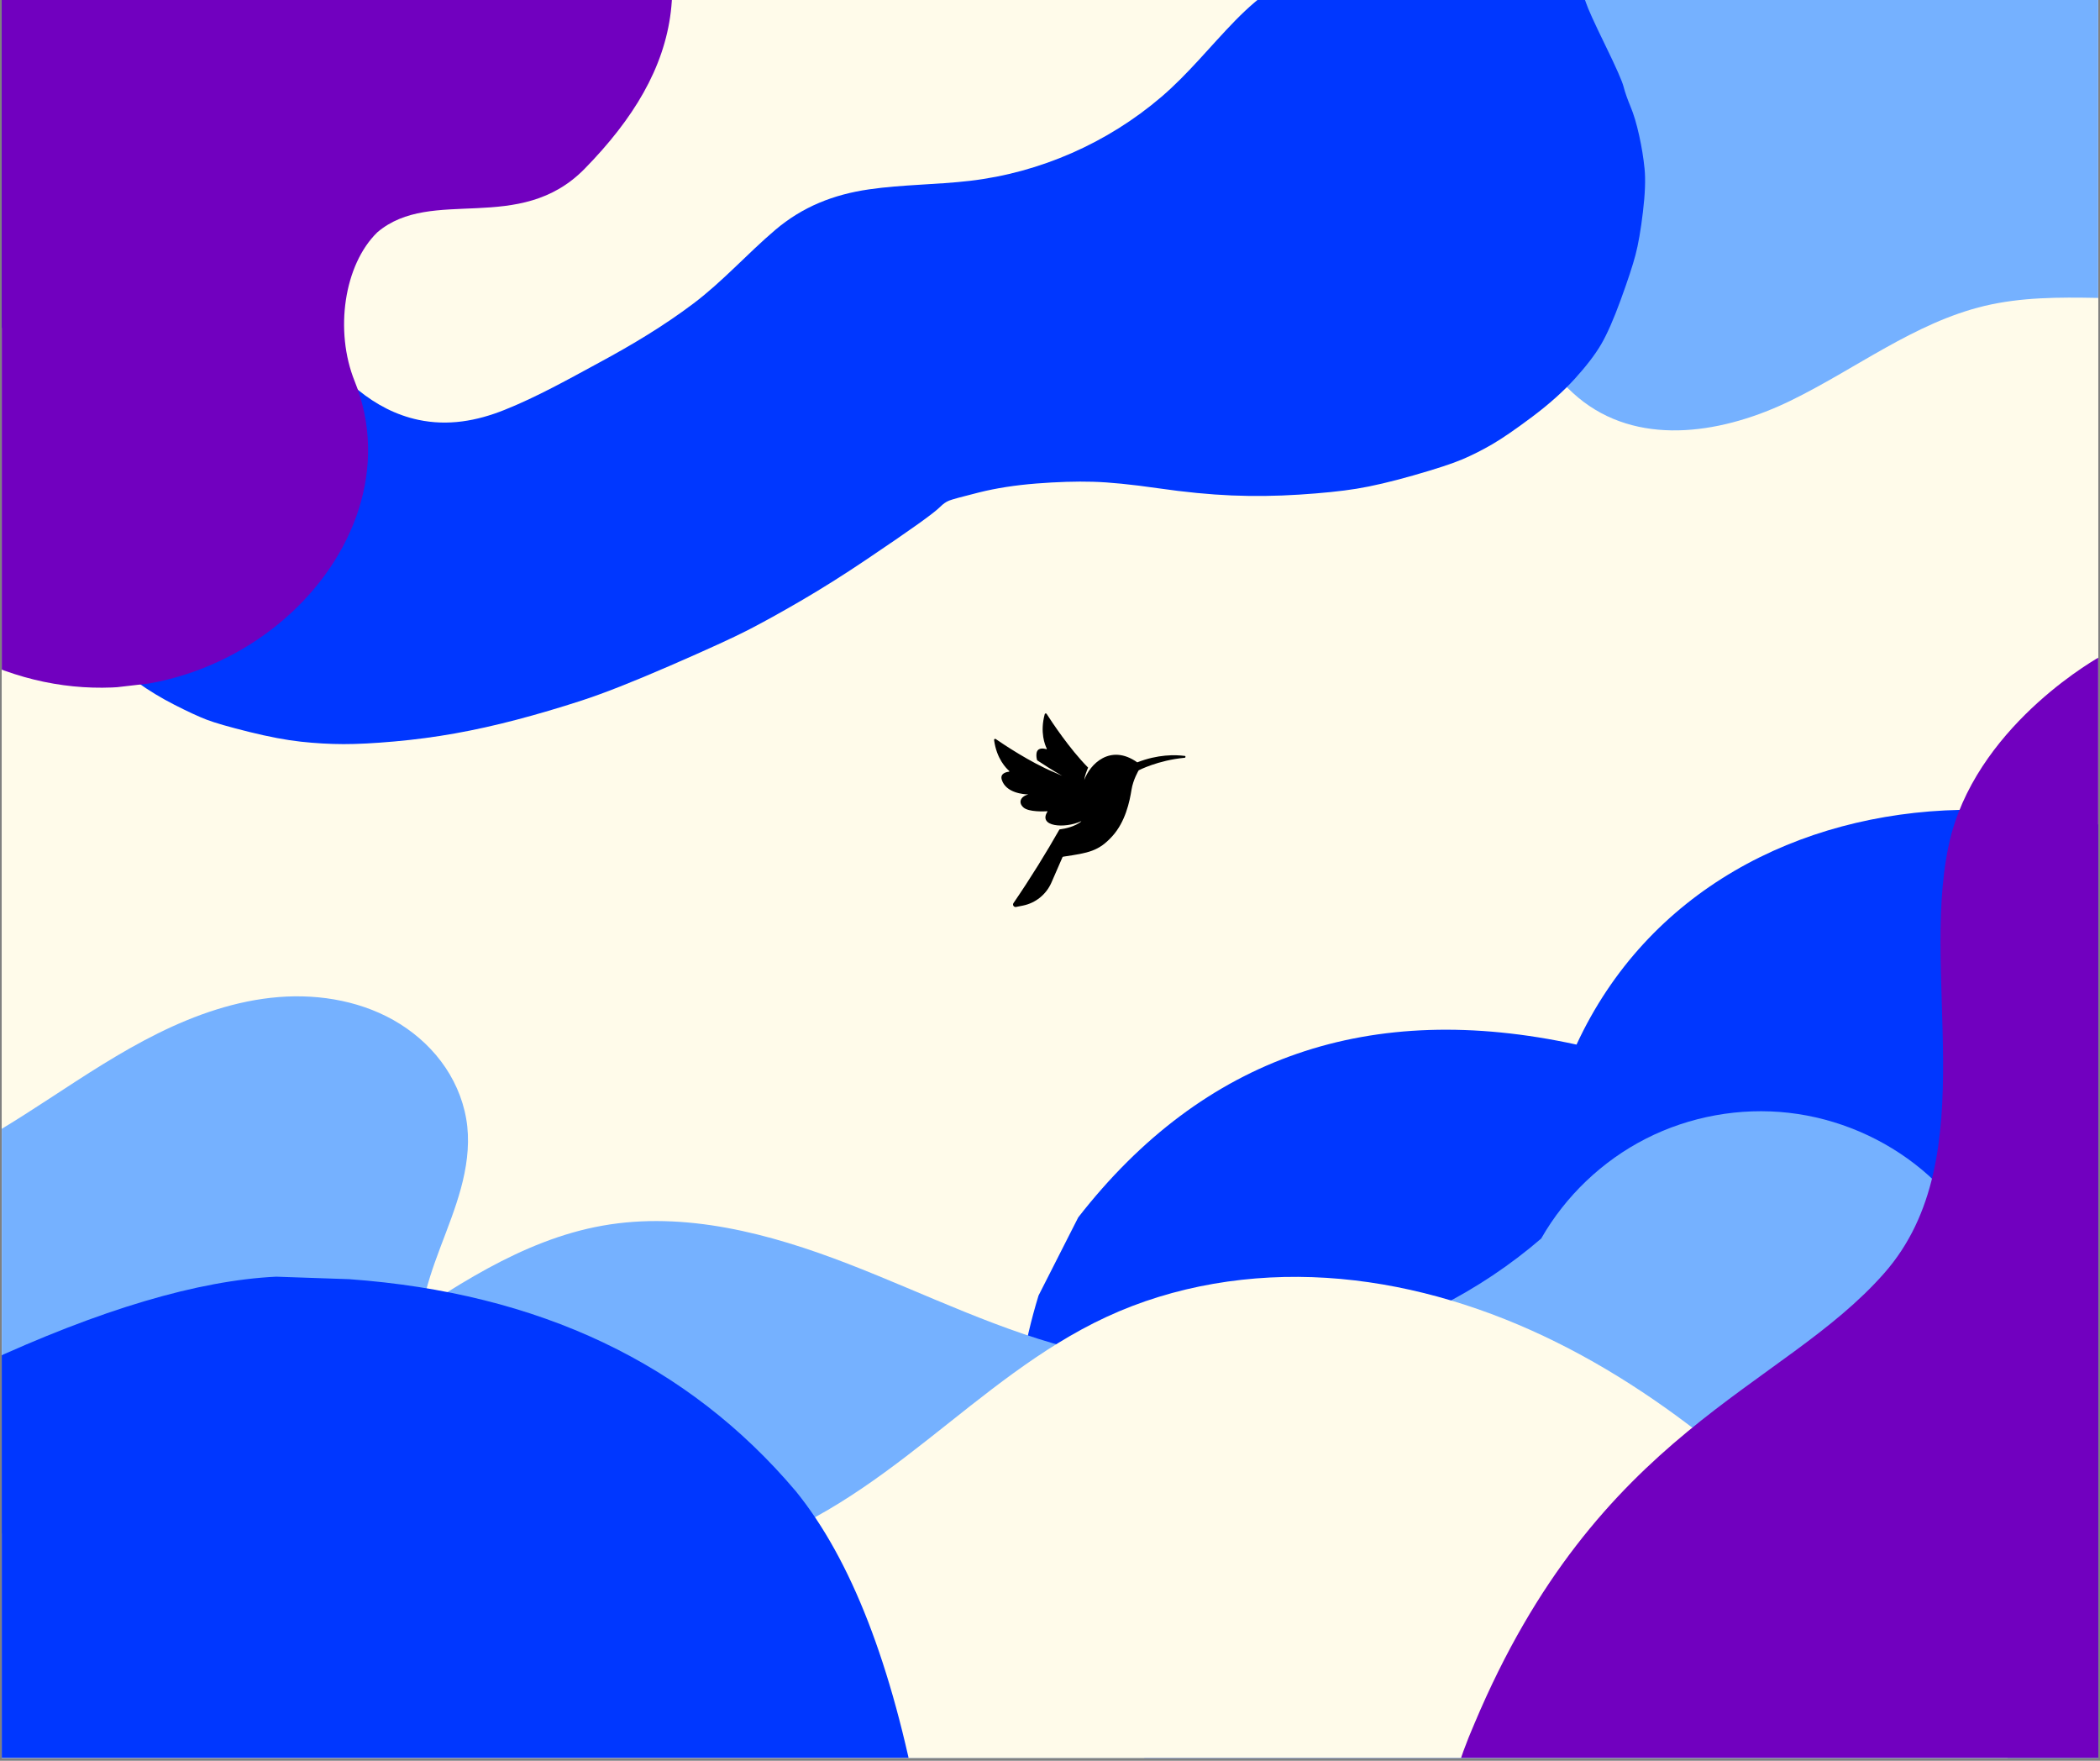
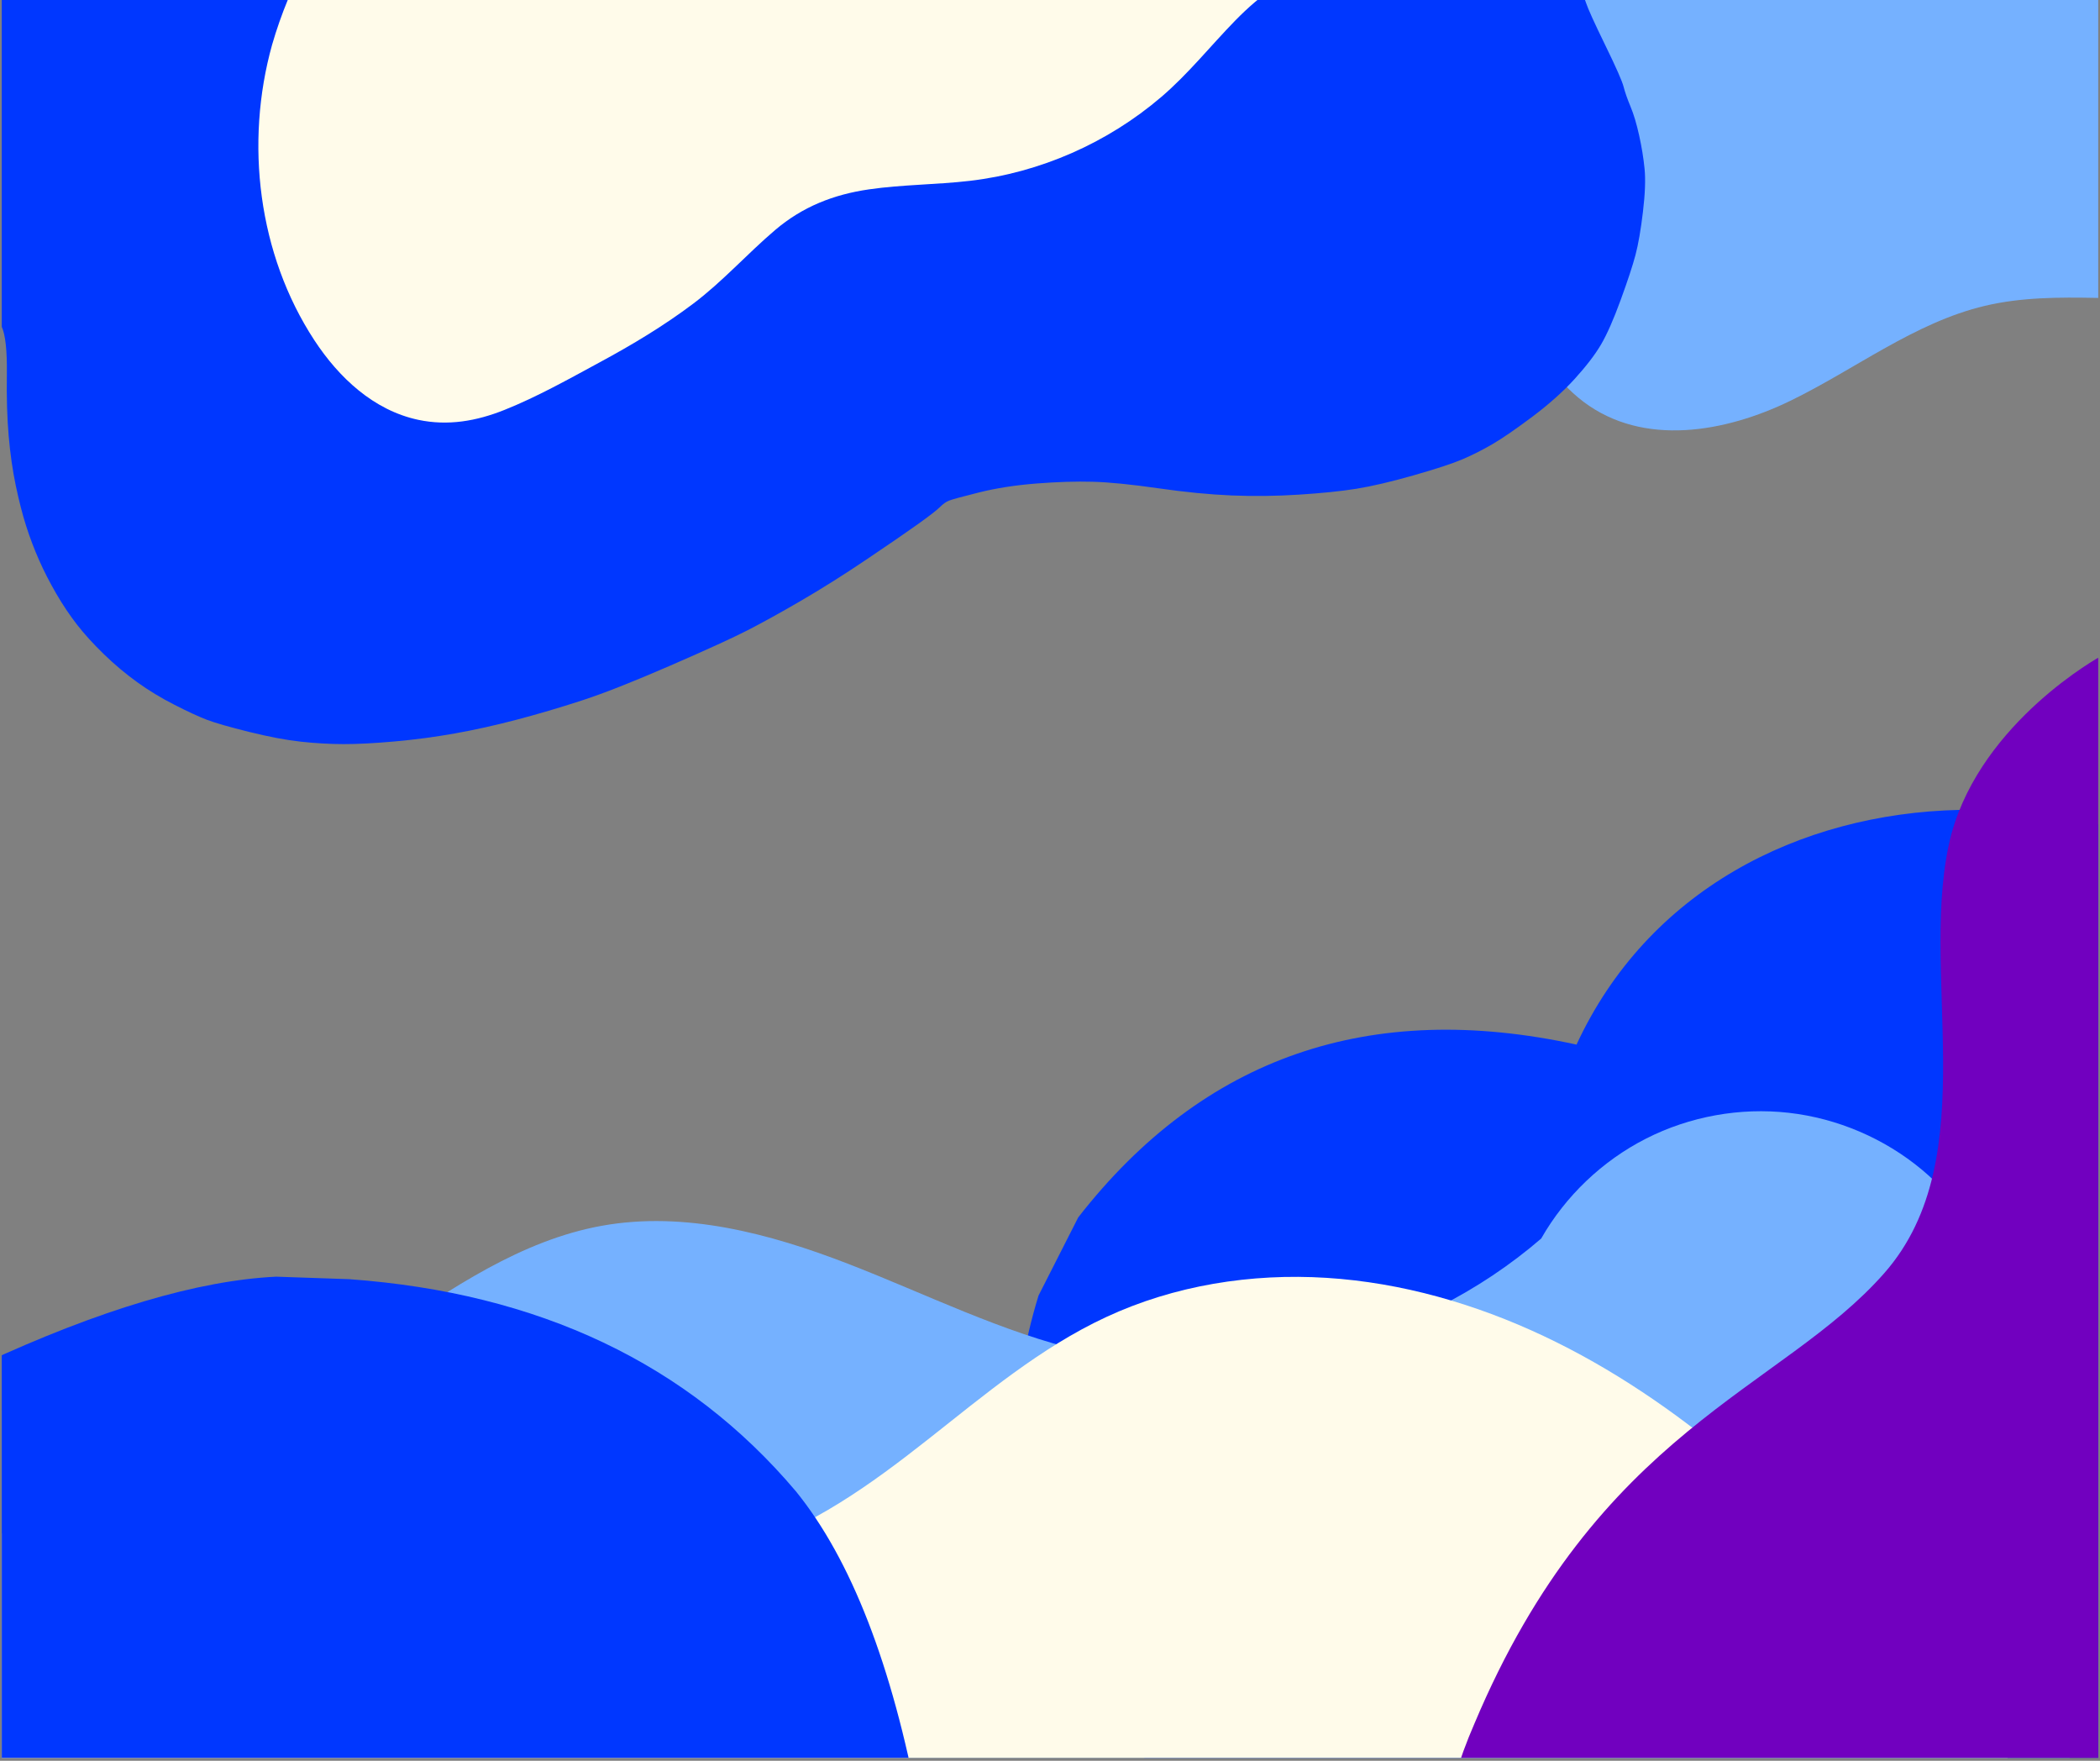
<svg xmlns="http://www.w3.org/2000/svg" version="1.0" preserveAspectRatio="xMidYMid meet" height="788" viewBox="0 0 705 591" zoomAndPan="magnify" width="940">
  <rect x="0" y="0" width="705" height="591" fill="#808080" stroke="none" />
  <defs>
    <clipPath id="9cadf99881">
-       <path clip-rule="nonzero" d="M 0.594 0 L 704.402 0 L 704.402 590 L 0.594 590 Z M 0.594 0" />
-     </clipPath>
+       </clipPath>
    <clipPath id="095a6bd0e2">
      <path clip-rule="nonzero" d="M 340 271 L 704.402 271 L 704.402 590 L 340 590 Z M 340 271" />
    </clipPath>
    <clipPath id="4d459f3a02">
      <path clip-rule="nonzero" d="M 505.961 125.133 L 1274.52 515.5 L 983.168 1089.121 L 214.605 698.754 Z M 505.961 125.133" />
    </clipPath>
    <clipPath id="690c96ea78">
      <path clip-rule="nonzero" d="M 941.457 346.332 C 949.867 350.605 958.332 354.902 966.73 359.168 C 1028.805 402.75 1054.441 455.891 1046.992 517.754 C 1162.133 567.48 1195.16 708.387 1094.52 779.094 C 1100.625 807.797 1102.781 837.527 1092.219 870.598 C 1087.773 879.348 1083.34 888.082 1078.895 896.832 C 1024.637 967.09 934.414 987.363 837.293 920.238 C 790.176 946.531 722.113 962.258 650.332 919.535 C 613.254 897.406 594.246 868.652 580.219 838.324 C 547.789 841.141 514.988 839.617 476.363 820.164 C 387.039 775.082 357.367 685.703 397.07 603.949 C 349.348 555.863 328.477 500.758 348.652 434.844 C 353.098 426.094 357.551 417.324 361.977 408.613 C 404.121 354.551 459.988 335.523 529.262 350.613 C 576.988 247.547 731.438 246.441 809.289 342.07 C 844.414 332.18 890.48 325.328 941.457 346.332 Z M 941.457 346.332" />
    </clipPath>
    <clipPath id="035ae2bef2">
      <path clip-rule="nonzero" d="M 425 0 L 704.402 0 L 704.402 145 L 425 145 Z M 425 0" />
    </clipPath>
    <clipPath id="0175d2c01c">
      <path clip-rule="nonzero" d="M 387.18 -131.074 L 740.531 -204.453 L 803.402 98.316 L 450.055 171.695 Z M 387.18 -131.074" />
    </clipPath>
    <clipPath id="78d05505f0">
      <path clip-rule="nonzero" d="M 387.18 -131.074 L 740.531 -204.453 L 803.402 98.316 L 450.055 171.695 Z M 387.18 -131.074" />
    </clipPath>
    <clipPath id="1444fdc295">
      <path clip-rule="nonzero" d="M 0.594 0 L 553 0 L 553 250 L 0.594 250 Z M 0.594 0" />
    </clipPath>
    <clipPath id="c32d5044fc">
-       <path clip-rule="nonzero" d="M 24.273 -418.305 L 639.57 -255.688 L 476.957 359.609 L -138.34 196.992 Z M 24.273 -418.305" />
+       <path clip-rule="nonzero" d="M 24.273 -418.305 L 639.57 -255.688 L 476.957 359.609 L -138.34 196.992 M 24.273 -418.305" />
    </clipPath>
    <clipPath id="c347d232ae">
      <path clip-rule="nonzero" d="M 24.273 -418.305 L 639.57 -255.688 L 476.957 359.609 L -138.34 196.992 Z M 24.273 -418.305" />
    </clipPath>
    <clipPath id="22f2ef0f3d">
      <path clip-rule="nonzero" d="M 0.594 372 L 704.402 372 L 704.402 590 L 0.594 590 Z M 0.594 372" />
    </clipPath>
    <clipPath id="e4cc85860c">
      <path clip-rule="nonzero" d="M -275.633 441.219 L 733.328 359.234 L 803.488 1222.672 L -205.473 1304.656 Z M -275.633 441.219" />
    </clipPath>
    <clipPath id="83a26949b3">
      <path clip-rule="nonzero" d="M -275.633 441.219 L 733.328 359.234 L 803.488 1222.672 L -205.473 1304.656 Z M -275.633 441.219" />
    </clipPath>
    <clipPath id="4c16dc6b56">
      <path clip-rule="nonzero" d="M 0.594 334 L 208 334 L 208 590 L 0.594 590 Z M 0.594 334" />
    </clipPath>
    <clipPath id="72ec3e3ced">
-       <path clip-rule="nonzero" d="M 219.887 637.344 L -416.66 712.059 L -453.492 398.25 L 183.051 323.531 Z M 219.887 637.344" />
-     </clipPath>
+       </clipPath>
    <clipPath id="730a6d5b65">
      <path clip-rule="nonzero" d="M 219.887 637.344 L -416.66 712.059 L -453.492 398.25 L 183.051 323.531 Z M 219.887 637.344" />
    </clipPath>
    <clipPath id="d91dcee59d">
      <path clip-rule="nonzero" d="M 0.594 428 L 704.402 428 L 704.402 590 L 0.594 590 Z M 0.594 428" />
    </clipPath>
    <clipPath id="24f4f0410b">
      <path clip-rule="nonzero" d="M 0.594 428 L 309 428 L 309 590 L 0.594 590 Z M 0.594 428" />
    </clipPath>
    <clipPath id="27dfd0edc3">
      <path clip-rule="nonzero" d="M 258.273 1098.227 L -453.812 1011.996 L -375.863 368.297 L 336.223 454.527 Z M 258.273 1098.227" />
    </clipPath>
    <clipPath id="3793631d2c">
      <path clip-rule="nonzero" d="M 258.273 1098.227 L -453.812 1011.996 L -375.863 368.297 L 336.223 454.527 Z M 258.273 1098.227" />
    </clipPath>
    <clipPath id="e4455af060">
      <path clip-rule="nonzero" d="M 388 220 L 704.402 220 L 704.402 590 L 388 590 Z M 388 220" />
    </clipPath>
    <clipPath id="e8c97f5e8f">
      <path clip-rule="nonzero" d="M 127.773 535.09 L 705.605 220.047 L 984.449 731.488 L 406.613 1046.527 Z M 127.773 535.09" />
    </clipPath>
    <clipPath id="55088548e8">
      <path clip-rule="nonzero" d="M 127.773 535.09 L 705.605 220.047 L 984.449 731.488 L 406.613 1046.527 Z M 127.773 535.09" />
    </clipPath>
    <clipPath id="c12b162b68">
      <path clip-rule="nonzero" d="M 333 239 L 398 239 L 398 305 L 333 305 Z M 333 239" />
    </clipPath>
    <clipPath id="353ebc2570">
      <path clip-rule="nonzero" d="M 314.117 271.949 C 314.117 285.672 319.57 298.836 329.273 308.539 C 338.977 318.242 352.141 323.695 365.863 323.695 C 379.586 323.695 392.75 318.242 402.453 308.539 C 412.156 298.836 417.609 285.672 417.609 271.949 C 417.609 258.227 412.156 245.062 402.453 235.359 C 392.75 225.656 379.586 220.203 365.863 220.203 C 352.141 220.203 338.977 225.656 329.273 235.359 C 319.57 245.062 314.117 258.227 314.117 271.949 Z M 314.117 271.949" />
    </clipPath>
    <clipPath id="51bf74763e">
      <path clip-rule="nonzero" d="M 86 0 L 566 0 L 566 142 L 86 142 Z M 86 0" />
    </clipPath>
    <clipPath id="bc6c7dc7e6">
      <path clip-rule="nonzero" d="M 36.828 -11.262 L 500.684 -250.391 L 595.031 -67.375 L 131.176 171.754 Z M 36.828 -11.262" />
    </clipPath>
    <clipPath id="e4cb6859a9">
      <path clip-rule="nonzero" d="M 36.828 -11.262 L 500.684 -250.391 L 595.031 -67.375 L 131.176 171.754 Z M 36.828 -11.262" />
    </clipPath>
    <clipPath id="e19a76bd70">
      <path clip-rule="nonzero" d="M 0.594 0 L 226 0 L 226 231 L 0.594 231 Z M 0.594 0" />
    </clipPath>
    <clipPath id="98b1c6e1eb">
-       <path clip-rule="nonzero" d="M -353.281 -52.605 L 212.738 -118.004 L 250.207 206.285 L -315.812 271.688 Z M -353.281 -52.605" />
-     </clipPath>
+       </clipPath>
    <clipPath id="7d70d14993">
      <path clip-rule="nonzero" d="M -353.281 -52.605 L 212.738 -118.004 L 250.207 206.285 L -315.812 271.688 Z M -353.281 -52.605" />
    </clipPath>
    <clipPath id="db418dc39e">
      <path clip-rule="nonzero" d="M -353.27 -52.508 L 212.992 -117.938 L 250.469 206.418 L -315.793 271.848 Z M -353.27 -52.508" />
    </clipPath>
  </defs>
  <g clip-path="url(#9cadf99881)">
    <path fill-rule="nonzero" fill-opacity="1" d="M 0.594 0 L 704.406 0 L 704.406 590 L 0.594 590 Z M 0.594 0" fill="#ffffff" />
    <path fill-rule="nonzero" fill-opacity="1" d="M 0.594 0 L 704.406 0 L 704.406 590 L 0.594 590 Z M 0.594 0" fill="#fffbea" />
  </g>
  <g clip-path="url(#095a6bd0e2)">
    <g clip-path="url(#4d459f3a02)">
      <g clip-path="url(#690c96ea78)">
        <path fill-rule="nonzero" fill-opacity="1" d="M 505.961 125.133 L 1272.281 514.363 L 980.926 1087.984 L 214.605 698.754 Z M 505.961 125.133" fill="#0037ff" />
      </g>
    </g>
  </g>
  <g clip-path="url(#035ae2bef2)">
    <g clip-path="url(#0175d2c01c)">
      <g clip-path="url(#78d05505f0)">
        <path fill-rule="nonzero" fill-opacity="1" d="M 489.578 -145.914 C 451.805 -121.582 439.047 -70.414 429.352 -24.004 C 424.297 0.184 420.477 29.266 437.152 47.223 C 449.973 61.02 470.312 62.547 485.09 73.852 C 505.184 89.227 511.434 119.664 531.629 134.875 C 551.754 150.027 579.191 145.137 601.027 134.535 C 622.867 123.93 642.773 108.254 666.293 102.668 C 690.871 96.832 716.98 102.637 741.957 98.828 C 766.93 95.016 793.324 75.289 790.789 48.184 C 788.855 27.492 771.223 12.43 763.02 -6.617 C 753.539 -28.629 757.398 -53.766 758.188 -77.688 C 758.977 -101.613 754.523 -129.328 735.406 -142.395 C 708.246 -160.961 674.84 -137.41 643.242 -134.777 C 615.027 -132.422 587.891 -147.359 560.07 -154.242 C 532.246 -161.125 499.812 -152.504 489.578 -145.91 Z M 489.578 -145.914" fill="#75b1ff" />
      </g>
    </g>
  </g>
  <g clip-path="url(#1444fdc295)">
    <g clip-path="url(#c32d5044fc)">
      <g clip-path="url(#c347d232ae)">
        <path fill-rule="nonzero" fill-opacity="1" d="M 450.297 -295.5 C 449.625 -295.453 447.078 -295.969 442.633 -297.027 C 438.188 -298.082 433.59 -298.914 428.805 -299.523 C 424.016 -300.129 413.195 -300.254 396.32 -299.883 C 379.43 -299.52 365.805 -298.789 355.422 -297.691 C 345.039 -296.594 336.828 -295.855 330.805 -295.473 C 324.785 -295.09 310.789 -293.027 288.852 -289.285 C 266.914 -285.543 254.445 -283.625 251.461 -283.531 C 248.477 -283.441 244.574 -283.605 239.742 -284 C 234.91 -284.395 231.172 -284.777 228.531 -285.145 C 225.891 -285.516 221.562 -286.605 215.562 -288.402 C 209.562 -290.199 204.5 -292.207 200.355 -294.395 C 196.211 -296.582 190.852 -299.762 184.277 -303.906 C 177.699 -308.055 172.27 -311.199 168 -313.316 C 163.727 -315.43 159.254 -317.375 154.57 -319.168 C 149.887 -320.957 145.215 -323.008 140.57 -325.34 C 135.922 -327.676 131.59 -329.359 127.594 -330.414 C 123.598 -331.473 120.145 -332.109 117.242 -332.324 C 114.34 -332.539 111.531 -332.516 108.824 -332.242 C 106.121 -331.973 102.031 -331.238 96.562 -330.051 C 91.09 -328.863 83.102 -326.422 72.574 -322.73 C 62.055 -319.039 54.621 -315.844 50.289 -313.148 C 45.957 -310.449 39.402 -305.762 30.613 -299.094 C 21.82 -292.418 15.758 -287.496 12.395 -284.332 C 9.031 -281.168 5.516 -277.426 1.867 -273.125 C -1.781 -268.824 -4.379 -265.672 -5.898 -263.664 C -7.414 -261.656 -9.445 -258.559 -11.961 -254.41 C -14.48 -250.258 -16.586 -246.473 -18.246 -243.07 C -19.91 -239.668 -21.465 -236.078 -22.914 -232.289 C -24.363 -228.5 -26.133 -222.391 -28.262 -213.953 C -30.387 -205.512 -31.672 -199.602 -32.121 -196.207 C -32.582 -192.816 -32.906 -188.848 -33.121 -184.301 C -33.336 -179.75 -33.332 -175.195 -33.113 -170.641 C -32.898 -166.082 -32.309 -161.043 -31.344 -155.527 C -30.395 -150.012 -28.371 -143.332 -25.285 -135.488 C -22.199 -127.648 -19.059 -120.461 -15.844 -113.902 C -12.629 -107.34 -10.031 -101.441 -8.023 -96.199 C -6.012 -90.957 -4.793 -87.059 -4.355 -84.535 C -3.918 -82.012 -3.484 -77.223 -3.039 -70.199 C -2.594 -63.172 -2.496 -59.41 -2.727 -58.93 C -2.957 -58.453 -3.863 -57.969 -5.41 -57.496 C -6.953 -57.023 -9.516 -55.844 -13.098 -53.934 C -16.684 -52.027 -20.641 -49.508 -24.969 -46.375 C -29.297 -43.242 -34.125 -39.305 -39.441 -34.566 C -44.762 -29.828 -49.738 -24.891 -54.387 -19.75 C -59.035 -14.609 -63.031 -9.641 -66.398 -4.82 C -69.766 0 -72.594 4.727 -74.93 9.387 C -77.25 14.035 -79.117 18.809 -80.531 23.711 C -81.945 28.613 -82.695 33.336 -82.801 37.926 C -82.918 42.5 -82.625 46.367 -81.918 49.516 C -81.211 52.664 -80.277 55.766 -79.109 58.812 C -77.941 61.859 -76.258 65.051 -74.07 68.367 C -71.879 71.684 -69.629 74.422 -67.352 76.566 C -65.078 78.707 -62.414 80.727 -59.41 82.609 C -56.41 84.496 -52.52 86.406 -47.762 88.32 C -43.004 90.238 -38.352 91.742 -33.809 92.84 C -29.27 93.934 -25.016 94.664 -21.062 95.047 C -17.113 95.434 -14.312 95.848 -12.664 96.281 C -11.02 96.719 -9.695 97.289 -8.672 97.996 C -7.648 98.699 -6.172 100.141 -4.219 102.305 C -2.262 104.465 -0.66 106.914 0.586 109.668 C 1.836 112.418 2.406 117.715 2.301 125.594 C 2.191 133.473 2.395 140.371 2.914 146.324 C 3.434 152.277 4.211 157.797 5.281 162.91 C 6.352 168.023 7.508 172.551 8.766 176.504 C 10.023 180.453 11.484 184.301 13.129 188.023 C 14.777 191.75 16.695 195.496 18.887 199.258 C 21.074 203.02 23.395 206.488 25.852 209.652 C 28.305 212.812 31.32 216.137 34.902 219.609 C 38.484 223.082 42.215 226.199 46.082 228.988 C 49.953 231.773 54.117 234.293 58.57 236.562 C 63.008 238.828 66.633 240.508 69.414 241.574 C 72.199 242.641 76.945 244 83.641 245.664 C 90.332 247.324 96.137 248.414 101.035 248.945 C 105.934 249.477 110.691 249.746 115.309 249.758 C 119.926 249.766 125.648 249.477 132.492 248.863 C 139.34 248.25 146.117 247.359 152.789 246.16 C 159.461 244.965 166.336 243.438 173.422 241.574 C 180.508 239.711 187.758 237.574 195.199 235.156 C 202.641 232.742 212.559 228.824 224.953 223.441 C 237.355 218.047 246.02 214.086 250.969 211.551 C 255.914 209.016 261.891 205.715 268.891 201.645 C 275.887 197.57 283.195 192.977 290.797 187.852 C 298.402 182.73 304.172 178.77 308.098 175.965 C 312.023 173.16 314.508 171.234 315.547 170.195 C 316.582 169.152 317.602 168.434 318.59 168.039 C 319.574 167.641 322.938 166.715 328.699 165.277 C 334.465 163.84 340.859 162.844 347.926 162.289 C 354.992 161.738 361.281 161.543 366.848 161.699 C 372.41 161.852 379.723 162.574 388.809 163.883 C 397.898 165.195 406.137 165.988 413.516 166.297 C 420.895 166.602 428.434 166.516 436.129 166.02 C 443.824 165.527 450.262 164.875 455.418 164.039 C 460.574 163.203 466.953 161.719 474.539 159.555 C 482.125 157.387 487.598 155.598 490.934 154.176 C 494.27 152.754 497.625 151.062 501 149.098 C 504.375 147.133 508.863 144.043 514.477 139.832 C 520.09 135.617 524.828 131.383 528.691 127.125 C 532.551 122.867 535.484 119.051 537.496 115.621 C 539.508 112.191 541.684 107.242 544.059 100.738 C 546.438 94.234 548.102 89.188 549.051 85.594 C 550 82.004 550.836 77.184 551.559 71.113 C 552.285 65.039 552.465 60.219 552.102 56.609 C 551.742 53 551.133 49.273 550.281 45.43 C 549.43 41.586 548.477 38.375 547.395 35.785 C 546.316 33.199 545.539 30.965 545.051 29.074 C 544.562 27.184 542.504 22.531 538.875 15.098 C 535.246 7.668 533.094 2.926 532.43 0.895 C 531.77 -1.137 530.262 -4.785 527.906 -10.012 C 525.551 -15.238 522.945 -20.324 520.086 -25.238 C 517.227 -30.152 514.645 -34.965 512.375 -39.617 C 510.102 -44.27 507.844 -49.266 505.625 -54.562 C 503.406 -59.859 502.035 -63.578 501.488 -65.695 C 500.941 -67.812 500.121 -70.281 499 -73.102 C 497.875 -75.926 497.977 -79.848 499.305 -84.863 C 500.629 -89.883 502.996 -95.297 506.398 -101.098 C 509.797 -106.895 512.867 -112.941 515.637 -119.223 C 518.391 -125.52 520.969 -132.785 523.375 -141.035 C 525.777 -149.281 527.332 -155.621 528.066 -160.031 C 528.797 -164.445 529.328 -168.75 529.66 -172.941 C 529.992 -177.129 530.16 -181.254 530.129 -185.316 C 530.098 -189.379 529.754 -194.902 529.074 -201.887 C 528.395 -208.871 527.473 -214.703 526.297 -219.41 C 525.121 -224.117 523.711 -228.488 522.031 -232.551 C 520.355 -236.613 518.117 -240.996 515.305 -245.688 C 512.492 -250.375 509.391 -254.867 506.039 -259.16 C 502.684 -263.457 498.734 -267.621 494.199 -271.672 C 489.664 -275.727 485.375 -279.164 481.293 -281.992 C 477.211 -284.82 473.133 -287.215 469.035 -289.18 C 464.934 -291.145 460.957 -292.684 457.102 -293.82 C 453.242 -294.957 450.965 -295.496 450.293 -295.449 Z M 450.297 -295.5" fill="#0037ff" />
      </g>
    </g>
  </g>
  <g clip-path="url(#22f2ef0f3d)">
    <g clip-path="url(#e4cc85860c)">
      <g clip-path="url(#83a26949b3)">
        <path fill-rule="nonzero" fill-opacity="1" d="M 517.395 415.719 C 475.934 451.461 417.062 465.961 363.742 453.566 C 336.309 447.188 310.898 434.316 284.629 424.16 C 258.355 414.004 229.906 406.449 202.18 411.402 C 174.969 416.266 151.418 432.57 128.484 447.996 C 105.547 463.422 81.086 478.801 53.566 481.379 C 35.387 483.078 17.117 479 -0.172 473.125 C -17.461 467.25 -34.09 459.566 -51.379 453.688 C -79.875 444.004 -111.184 439.375 -140.047 447.902 C -154.48 452.168 -168.043 459.742 -178.574 470.492 C -189.102 481.242 -196.48 495.234 -198.469 510.152 C -201.062 529.645 -194.566 549.109 -187.484 567.453 C -180.398 585.793 -172.508 604.414 -172.164 624.074 C -171.93 637.602 -175.332 651.016 -180.609 663.477 C -185.891 675.938 -193.012 687.527 -200.488 698.805 C -215.438 721.363 -232.242 743.586 -239.039 769.785 C -246.504 798.566 -240.934 829.52 -229.039 856.773 C -217.145 884.027 -199.27 908.184 -181.207 931.809 C -169.52 947.102 -157.637 962.352 -148.23 979.148 C -138.828 995.941 -131.926 1014.5 -131.043 1033.727 C -130.293 1050.004 -133.875 1066.219 -139.148 1081.637 C -144.426 1097.051 -151.387 1111.824 -157.691 1126.848 C -163.996 1141.871 -169.684 1157.293 -172.227 1173.387 C -174.773 1189.48 -174.031 1206.391 -167.809 1221.449 C -162.668 1233.898 -153.895 1244.723 -143.188 1252.891 C -132.48 1261.062 -119.883 1266.617 -106.773 1269.699 C -80.555 1275.867 -52.867 1272.191 -27.059 1264.484 C -1.25 1256.777 23.188 1245.16 48.156 1235.059 C 73.125 1224.953 99.105 1216.258 126.004 1214.855 C 167.875 1212.68 208.34 1228.191 248.129 1241.41 C 268.027 1248.02 288.184 1254.129 308.914 1257.246 C 329.645 1260.363 351.07 1260.41 371.324 1255 C 402.789 1246.602 429.219 1225.84 455.223 1206.242 C 481.23 1186.641 509.066 1167.172 541.238 1162.125 C 571.355 1157.402 601.754 1165.859 631.465 1172.699 C 646.316 1176.121 661.328 1179.164 676.551 1179.961 C 691.773 1180.758 707.289 1179.246 721.527 1173.809 C 737.562 1167.684 751.578 1156.641 761.867 1142.898 C 772.156 1129.156 778.766 1112.789 781.617 1095.863 C 787.32 1062.008 777.988 1026.809 760.859 997.055 C 752.016 981.695 741.18 967.586 731.57 952.695 C 721.957 937.801 713.461 921.82 710.039 904.43 C 706.387 885.883 708.707 866.559 713.898 848.379 C 719.09 830.203 727.07 812.965 734.938 795.777 C 742.809 778.586 750.629 761.262 755.473 742.988 C 760.316 724.715 762.09 705.293 757.734 686.895 C 751.695 661.363 734.613 640.082 717.898 619.859 C 701.184 599.637 683.875 578.625 677.23 553.246 C 672.129 533.766 673.738 513.25 675.203 493.168 C 676.664 473.09 677.891 452.48 672.074 433.207 C 667.32 417.457 657.867 403.16 645.234 392.625 C 632.602 382.09 616.84 375.352 600.496 373.504 C 584.148 371.656 567.281 374.703 552.617 382.156 C 537.949 389.605 525.543 401.43 517.395 415.719 Z M 517.395 415.719" fill="#75b1ff" />
      </g>
    </g>
  </g>
  <g clip-path="url(#4c16dc6b56)">
    <g clip-path="url(#72ec3e3ced)">
      <g clip-path="url(#730a6d5b65)">
-         <path fill-rule="nonzero" fill-opacity="1" d="M 153.109 627.734 C 111.914 649.738 62.082 651.07 16.613 640.391 C -1.504 636.137 -19.16 630.094 -37.262 625.77 C -55.363 621.449 -74.191 618.859 -92.586 621.672 C -111.273 624.523 -128.672 632.801 -145.254 641.883 C -161.832 650.961 -178 660.984 -195.625 667.816 C -216.391 675.863 -239.188 679.285 -261.18 675.785 C -283.172 672.285 -304.266 661.582 -318.715 644.633 C -332.328 628.668 -339.676 607.945 -354.145 592.75 C -369.965 576.129 -392.531 567.895 -410.922 554.176 C -420.121 547.316 -428.418 538.855 -433.258 528.453 C -435.68 523.25 -437.199 517.605 -437.453 511.875 C -437.703 506.141 -436.66 500.328 -434.191 495.148 C -431.496 489.484 -427.148 484.691 -422.078 480.996 C -417.008 477.297 -411.227 474.66 -405.258 472.719 C -393.328 468.828 -380.699 467.664 -368.477 464.816 C -333.336 456.617 -303.141 434.996 -271.398 417.84 C -232.949 397.062 -189.484 382.258 -146.039 387.008 C -130.449 388.711 -115.254 392.891 -99.918 396.188 C -84.586 399.484 -68.82 401.914 -53.246 400.062 C -27.68 397.02 -4.98 382.824 16.574 368.746 C 28.453 360.992 40.316 353.141 53.027 346.84 C 65.734 340.539 79.391 335.801 93.531 334.664 C 107.672 333.527 122.355 336.188 134.359 343.742 C 140.363 347.52 145.641 352.488 149.586 358.379 C 153.531 364.273 156.129 371.094 156.879 378.148 C 157.613 385.09 156.57 392.125 154.738 398.863 C 152.91 405.602 150.301 412.102 147.844 418.637 C 145.383 425.172 143.055 431.797 141.82 438.668 C 140.582 445.539 140.465 452.711 142.395 459.422 C 144.152 465.539 147.562 471.094 151.715 475.914 C 155.871 480.734 160.77 484.859 165.832 488.715 C 175.953 496.43 186.992 503.332 194.844 513.348 C 201.988 522.457 206.094 533.812 206.984 545.355 C 207.875 556.898 205.613 568.605 201 579.223 C 191.773 600.461 173.535 616.824 153.109 627.734 Z M 153.109 627.734" fill="#75b1ff" />
-       </g>
+         </g>
    </g>
  </g>
  <g clip-path="url(#d91dcee59d)">
    <path fill-rule="nonzero" fill-opacity="1" d="M 371.312 442.086 C 349.309 452.32 330.52 468.191 311.449 483.199 C 292.379 498.207 272.246 512.789 248.992 519.73 C 227.441 526.168 204.348 525.648 182.125 522.184 C 159.906 518.719 138.246 512.398 116.336 507.324 C 94.426 502.246 71.957 498.391 49.523 499.984 C 27.09 501.578 4.504 509.043 -12.082 524.23 C -24.449 535.555 -32.98 550.727 -37.57 566.852 C -42.164 582.977 -42.941 600.031 -41.242 616.711 C -37.84 650.066 -24.82 681.547 -13.594 713.141 C -1.391 747.469 8.91 782.672 25.539 815.086 C 42.172 847.5 66.027 877.531 98.52 894.004 C 123.734 906.789 152.812 910.668 181.004 908.562 C 209.191 906.457 236.664 898.621 263.238 888.988 C 316.391 869.719 368.043 842.828 424.383 838.145 C 467.5 834.562 510.48 844.293 553.617 847.598 C 575.188 849.254 597.027 849.285 618.285 845.273 C 639.543 841.262 660.273 833.047 677.121 819.477 C 697.504 803.051 711.398 779.25 717.645 753.832 C 723.895 728.414 722.746 701.473 716.336 676.094 C 703.52 625.336 670.762 582.051 635.684 543.191 C 601.754 505.605 564.035 470.055 518.242 448.445 C 495.344 437.645 470.582 430.488 445.316 428.902 C 420.047 427.312 394.266 431.402 371.312 442.086 Z M 371.312 442.086" fill="#fffbea" />
  </g>
  <g clip-path="url(#24f4f0410b)">
    <g clip-path="url(#27dfd0edc3)">
      <g clip-path="url(#3793631d2c)">
        <path fill-rule="nonzero" fill-opacity="1" d="M -231.738 1038.891 L -218.324 1038.156 C -192.168 1039.105 -157.16 1023.258 -113.297 990.605 C -104.461 988.02 -81.047 944.984 -43.055 861.504 C -33.133 848.594 -21.117 837.199 -7.008 827.316 C 15.684 811.34 36.395 801.012 55.117 796.332 C 102.664 784.496 147.043 777.332 188.258 774.836 L 225.629 760.344 C 253.941 746.742 276.477 722.523 293.234 687.688 C 305.598 666.457 310.684 639.504 308.492 606.828 C 299.465 558.766 285.691 523.332 267.164 500.52 C 249.062 479.109 227.52 462.473 202.535 450.609 C 190.047 444.68 176.695 439.941 162.48 436.398 C 148.27 432.855 133.199 430.508 117.266 429.352 L 92.723 428.512 C 66.5 429.77 33.684 439.512 -5.727 457.746 C -25.484 467.473 -51.117 487.957 -82.621 519.203 C -88.043 523.52 -95.934 527.703 -106.289 531.75 L -127.188 536.797 C -182.879 542.004 -217.68 545.945 -231.598 548.621 C -254.5 553.504 -273.227 559.316 -287.773 566.059 C -341.965 592.473 -376.582 620.137 -391.629 649.059 C -406.828 674.824 -413.484 702.359 -411.59 731.664 C -381.422 846.242 -367.273 912.652 -369.141 930.895 L -361.234 950.949 C -350.773 973.523 -336.434 991.852 -318.219 1005.941 C -309.109 1012.984 -299.035 1018.969 -287.988 1023.895 L -270.691 1030.484 C -258.676 1034.348 -245.695 1037.148 -231.738 1038.891" fill="#0037ff" />
      </g>
    </g>
  </g>
  <g clip-path="url(#e4455af060)">
    <g clip-path="url(#e8c97f5e8f)">
      <g clip-path="url(#55088548e8)">
        <path fill-rule="nonzero" fill-opacity="1" d="M 984.125 731.574 L 406.578 1046.461 C 344.852 911.59 456.172 887.391 493.793 818.578 C 532.238 749.316 452.074 677.094 494.965 578.574 C 536.578 479.676 598.105 466.527 632.559 427.348 C 667.016 388.168 643.258 324.906 655.152 279.781 C 665.613 241.875 705.328 220.223 705.328 220.223 Z M 984.125 731.574" fill="#7100bf" />
      </g>
    </g>
  </g>
  <g clip-path="url(#c12b162b68)">
    <g clip-path="url(#353ebc2570)">
-       <path fill-rule="nonzero" fill-opacity="1" d="M 397.711 253.719 C 394.57 253.312 388.738 253.168 381.797 255.879 C 372.699 249.473 365.855 256.562 364 261.812 C 364.16 260.414 364.828 258.707 365.293 257.641 C 365.254 257.602 365.215 257.559 365.176 257.52 C 359.039 251.32 352.988 242.137 351.371 239.613 C 351.203 239.352 350.809 239.418 350.73 239.715 C 349.066 245.844 350.828 250.082 351.41 251.242 C 351.469 251.359 351.363 251.484 351.238 251.449 C 350.375 251.191 348.172 250.773 347.957 253.004 C 347.883 253.789 347.977 254.52 348.188 255.195 C 349.625 256.141 353.898 258.922 356.594 260.395 C 355.758 260.008 354.871 259.621 353.93 259.23 C 345.875 255.887 336.746 249.75 334.281 248.051 C 334.027 247.875 333.691 248.086 333.73 248.391 C 334.566 254.688 337.832 257.918 338.816 258.766 C 338.914 258.848 338.863 259.004 338.734 259.02 C 337.84 259.117 335.645 259.582 336.312 261.723 C 337.707 266.211 343.785 266.609 345.086 266.645 C 345.121 266.645 345.121 266.695 345.086 266.703 C 342.652 267.316 341.711 269.371 343.605 271.035 C 345.387 272.602 350.664 272.352 351.594 272.293 C 351.652 272.293 351.684 272.352 351.656 272.406 C 348.395 277.492 357.402 278.184 362.887 275.672 C 362.93 275.684 362.977 275.695 363.023 275.703 C 360.895 277.379 357.961 278.102 355.668 278.402 C 351.406 285.922 345.973 294.75 340.234 303.129 C 339.828 303.727 340.344 304.523 341.062 304.422 L 343.402 303.957 C 347.66 303.105 351.23 300.227 352.969 296.254 L 356.738 287.613 C 356.887 287.582 357.031 287.539 357.176 287.496 L 357.176 287.504 C 365.383 286.273 368.828 285.727 373.414 280.668 C 375.609 278.246 377.047 275.371 378.016 272.652 C 379.074 269.684 379.57 266.898 379.863 265.082 C 380.418 261.602 382.277 258.555 382.277 258.555 C 382.277 258.555 388.723 255.18 397.703 254.344 C 398.09 254.309 398.098 253.754 397.715 253.699 Z M 397.711 253.719" fill="#000000" />
-     </g>
+       </g>
  </g>
  <g clip-path="url(#51bf74763e)">
    <g clip-path="url(#bc6c7dc7e6)">
      <g clip-path="url(#e4cb6859a9)">
        <path fill-rule="nonzero" fill-opacity="1" d="M 556.516 -140.09 C 560.961 -129.906 564.547 -119.258 565.289 -108.109 C 565.969 -97.836 563.766 -87.727 559.398 -78.438 C 550.219 -58.918 532.793 -43.996 514.195 -33.734 C 503.398 -27.816 492.008 -23.453 480.02 -20.641 C 468.258 -17.855 456.184 -16.305 444.648 -12.59 C 432.824 -8.781 423.285 -1.91 414.684 6.898 C 406.367 15.418 398.945 24.785 389.867 32.543 C 371.828 47.965 349.199 57.941 325.621 60.695 C 314.352 62.008 302.957 61.934 291.723 63.562 C 279.84 65.281 269.414 69.383 260.215 77.215 C 250.816 85.215 242.664 94.43 232.77 101.891 C 222.875 109.348 212.266 115.707 201.391 121.578 C 190.957 127.223 180.367 133.188 169.336 137.594 C 159.977 141.336 150.395 143.023 140.441 140.918 C 125.402 137.727 113.719 126.691 105.531 114.195 C 86.613 85.32 82.16 47.941 91.34 15.035 C 94.348 4.66 98.449 -5.258 103.652 -14.723 C 108.977 -24.359 115.242 -33.34 122.453 -41.66 C 130.219 -50.676 139.348 -59.031 150.77 -62.977 C 162.051 -66.875 174.078 -65.703 185.75 -67.047 C 197.504 -68.402 208.664 -71.746 219.227 -77.078 C 229.746 -82.414 239.035 -89.387 247.098 -97.992 C 255.012 -106.391 261.863 -115.715 269.711 -124.176 C 277.07 -132.102 285.547 -139.367 295.848 -143.086 C 306.113 -146.793 316.719 -146.016 327.352 -144.746 C 338.492 -143.43 349.141 -142.746 360.02 -146.113 C 370.945 -149.492 380.793 -155.906 389.879 -162.688 C 407.273 -175.66 423.305 -191.023 443.504 -199.66 C 457.965 -205.844 473.777 -208.422 489.316 -205.387 C 503.934 -202.543 517.055 -194.785 527.699 -184.52 C 540.586 -172.098 549.41 -156.359 556.516 -140.09 Z M 556.516 -140.09" fill="#fffbea" />
      </g>
    </g>
  </g>
  <g clip-path="url(#e19a76bd70)">
    <g clip-path="url(#98b1c6e1eb)">
      <g clip-path="url(#7d70d14993)">
        <g clip-path="url(#db418dc39e)">
          <path fill-rule="nonzero" fill-opacity="1" d="M 206.512 -59.254 C 182.41 -96.789 150.629 -107.691 115.738 -106.367 C 63.523 -104.391 9.969 -63.855 -40.805 -55.492 C -100.355 -45.688 -108.191 -56.527 -157.855 -62.441 C -204.656 -68.016 -252.086 -53.246 -286.805 -20.488 C -333.613 23.672 -341.004 80.086 -331.465 131.633 C -321.852 183.578 -283.039 225.754 -214.434 222.004 C -183.082 217.133 -140.008 186.875 -98.188 185.055 C -46.898 182.828 -32.004 212.992 1.375 225.055 C 72.828 250.879 142.125 185.02 119.07 127.969 C 112.242 111.066 115.488 88.836 126.691 77.957 C 144.992 62.418 174.336 79.035 196.289 56.633 C 229.176 23.074 237.094 -11.621 206.512 -59.254" fill="#7100bf" />
        </g>
      </g>
    </g>
  </g>
</svg>